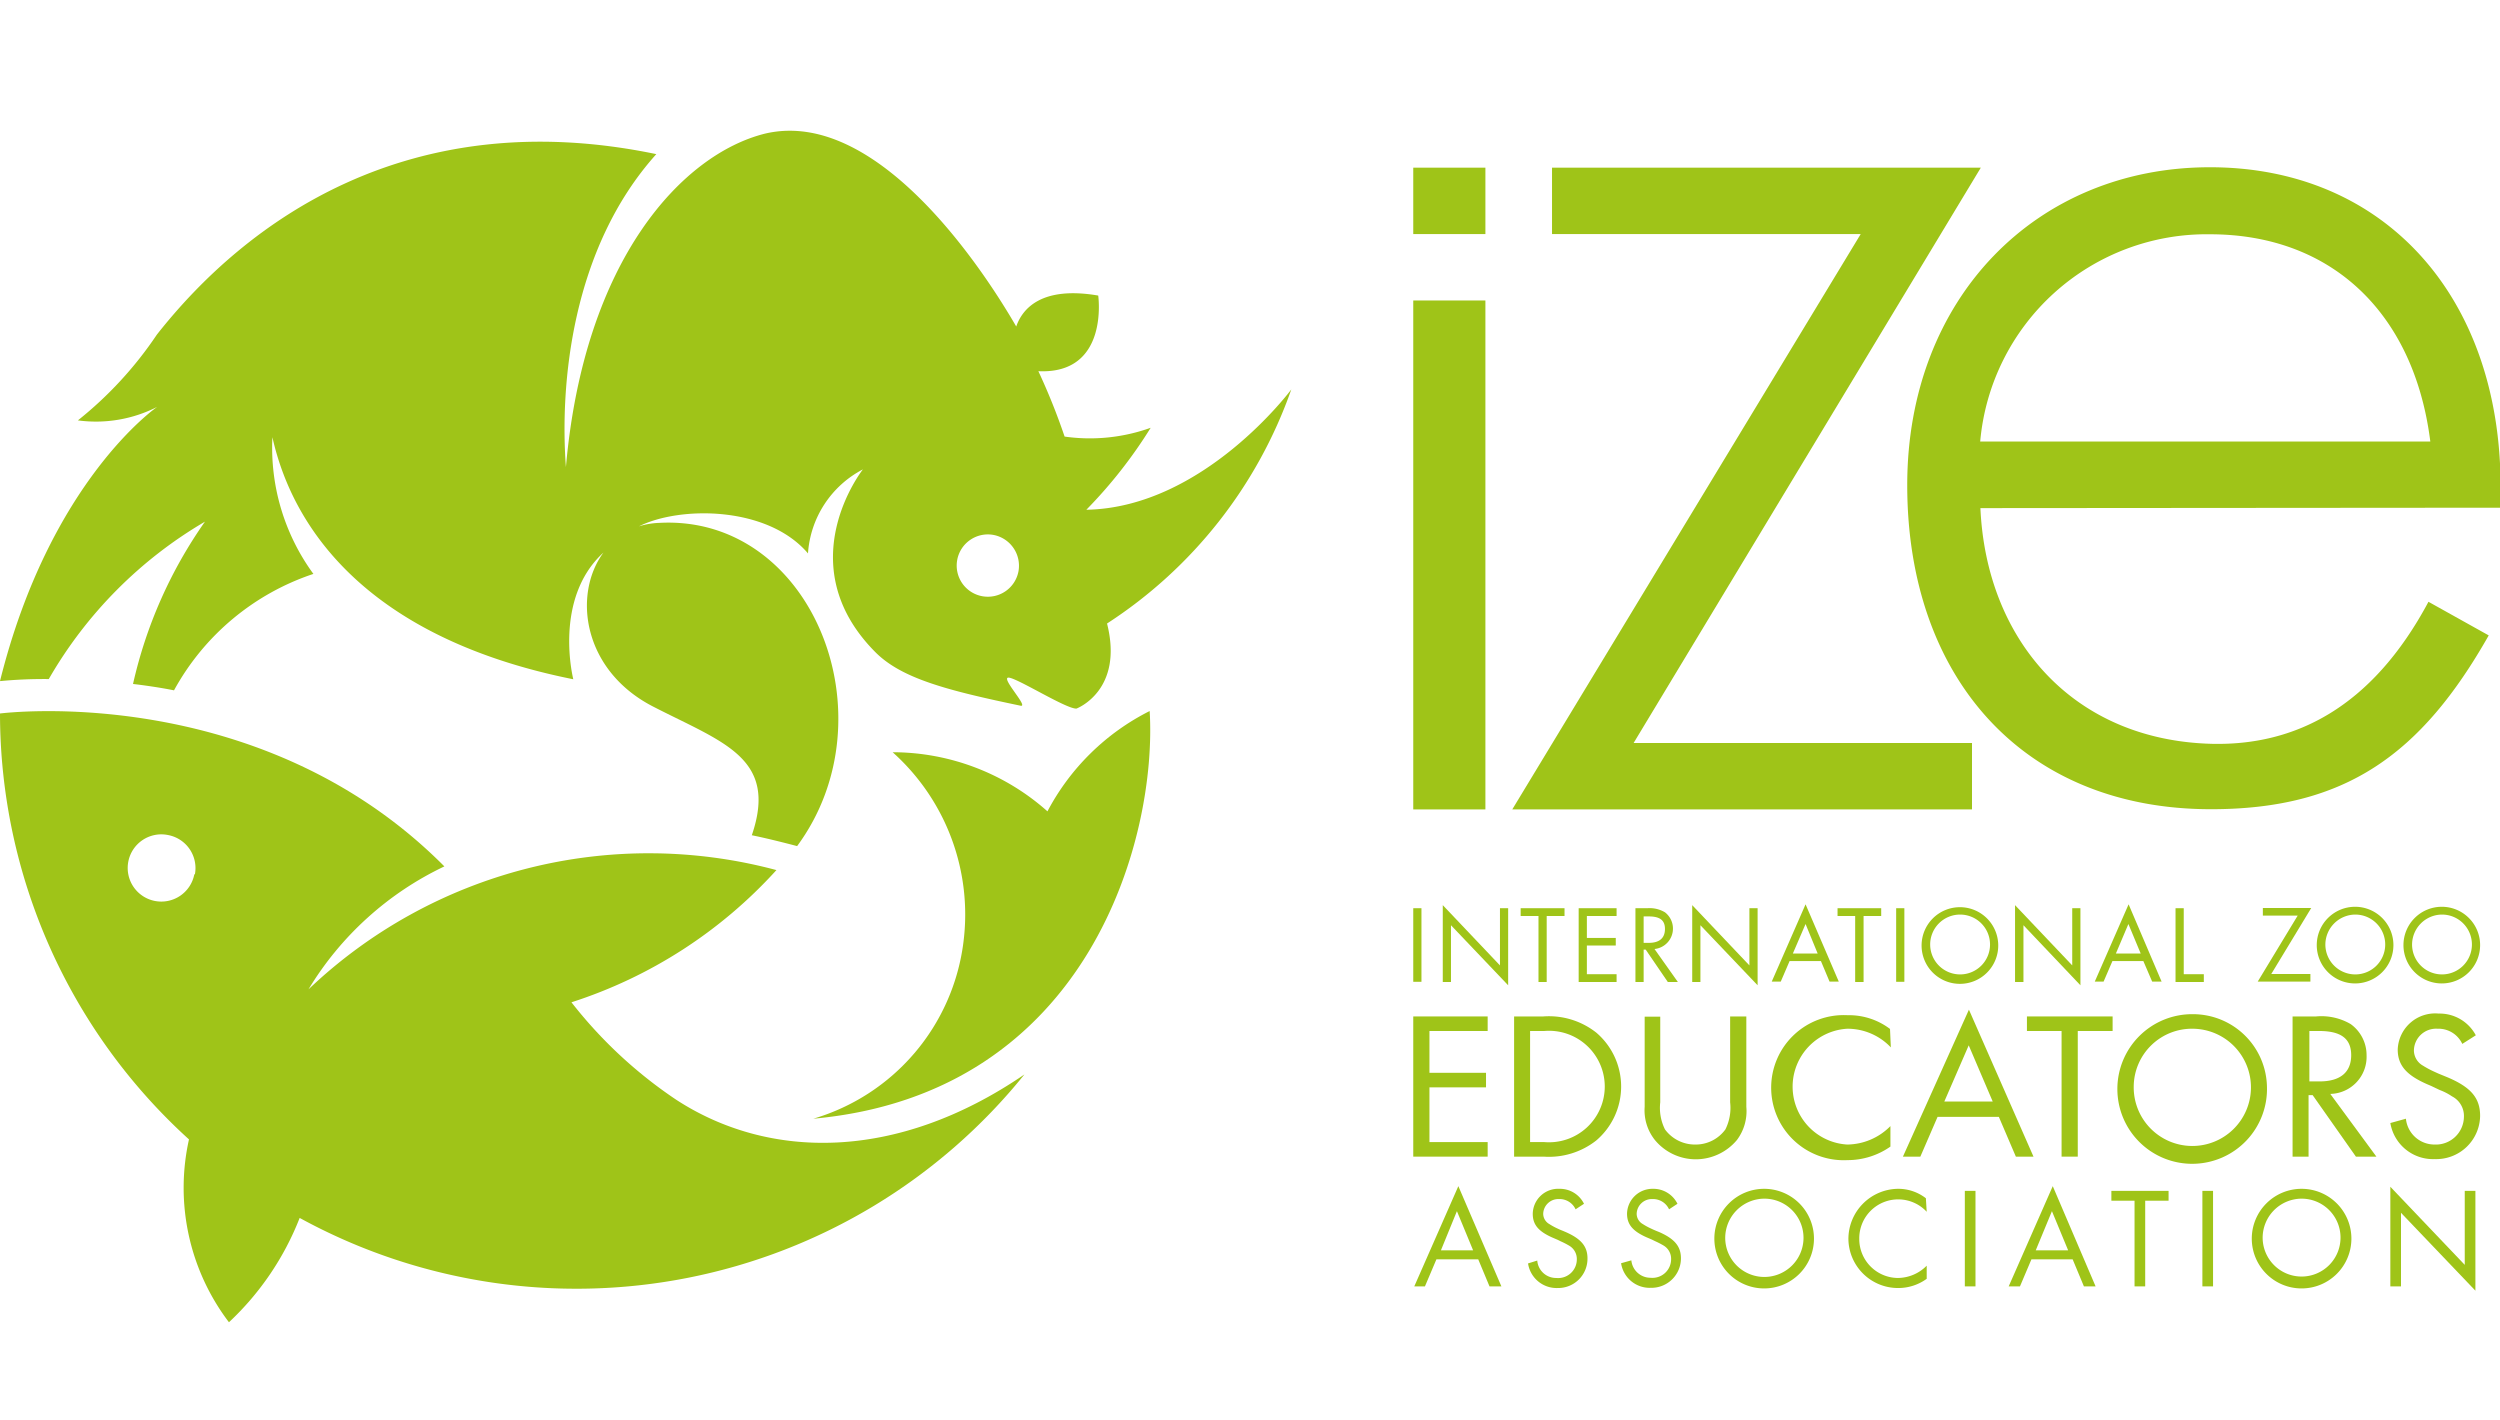
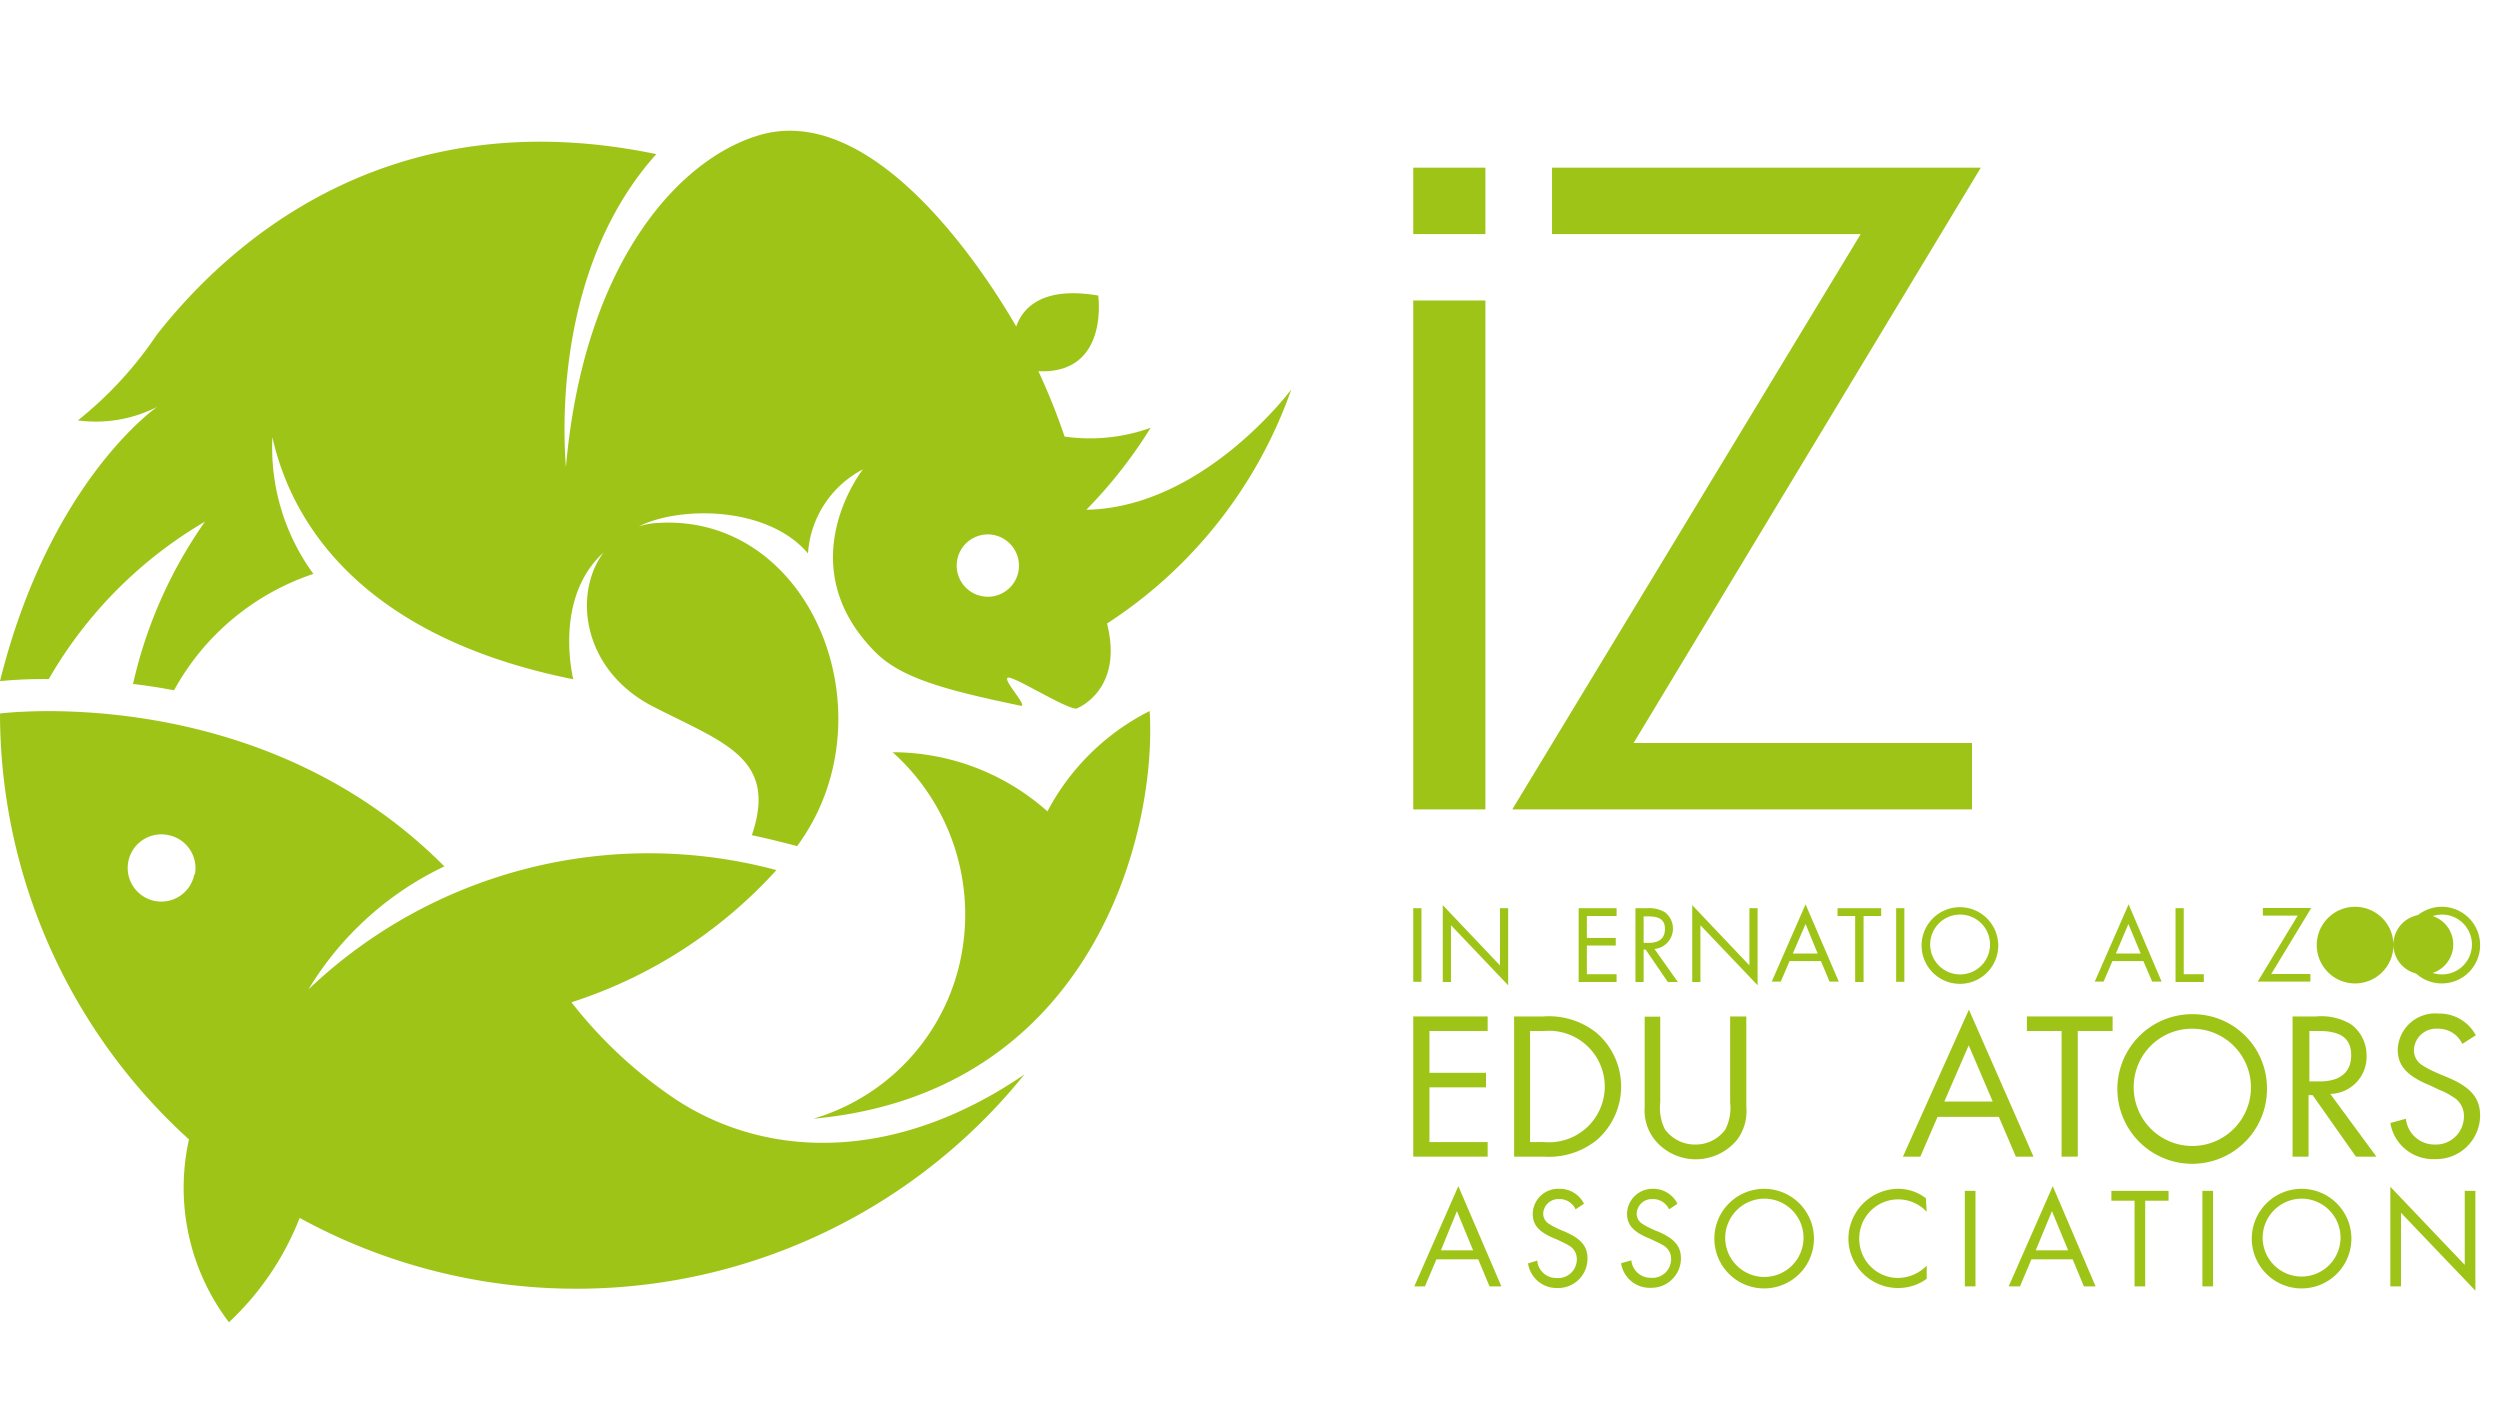
<svg xmlns="http://www.w3.org/2000/svg" viewBox="0 0 121.97 69.29">
  <defs>
    <style>.cls-1{fill:none;}.cls-2{fill:#9fc418;}</style>
  </defs>
  <title>logo-ize</title>
  <g id="Layer_2" data-name="Layer 2">
    <g id="Layer_1-2" data-name="Layer 1">
      <rect class="cls-1" width="121.97" height="69.29" />
      <path class="cls-2" d="M51.11,39.59a11.38,11.38,0,0,0-7.56-2.89A10.62,10.62,0,0,1,47,46a10.32,10.32,0,0,1-7.32,8.58c13.55-1.24,16.78-13.83,16.41-19.89a11.45,11.45,0,0,0-5,4.92" />
      <path class="cls-2" d="M33,53.66a22,22,0,0,1-5.12-4.76,23,23,0,0,0,10-6.45,24.07,24.07,0,0,0-22.83,5.82,15.53,15.53,0,0,1,6.63-6C12.64,33.17,0,34.81,0,34.81A28.09,28.09,0,0,0,9.22,55.59a10.84,10.84,0,0,0,1.95,8.92,13.89,13.89,0,0,0,3.45-5.09,28.09,28.09,0,0,0,35.36-7C43.72,56.7,37.49,56.58,33,53.66m-23.52-11A1.64,1.64,0,1,1,8.2,40.74a1.64,1.64,0,0,1,1.31,1.91" />
      <path class="cls-2" d="M63,19s-4.28,5.77-10,5.87a23.08,23.08,0,0,0,3.14-4,8.77,8.77,0,0,1-4.2.43,31.32,31.32,0,0,0-1.28-3.19c3.47.16,2.92-3.69,2.92-3.69-2.73-.47-3.69.61-4,1.51-1.31-2.27-6.62-10.74-12.26-9.41-4,1-8.82,6.1-9.71,16.27-.3-4,.26-10.65,4.41-15.27C19.93,5,12,10.8,7.65,16.33A18.56,18.56,0,0,1,3.8,20.51a6.58,6.58,0,0,0,3.87-.66S2.44,23.43,0,33.23a22.65,22.65,0,0,1,2.38-.1A21.09,21.09,0,0,1,10,25.45a22.23,22.23,0,0,0-3.51,7.92s1,.11,2,.31A12.12,12.12,0,0,1,15.29,28a10.44,10.44,0,0,1-2-6.67c1.08,4.83,5.05,9.88,14.68,11.81,0,0-1-3.92,1.47-6.18-1.51,2.06-1,5.75,2.42,7.51s6.11,2.5,4.82,6.28c.94.19,2.21.53,2.21.53,4.65-6.3.75-16.17-6.72-15.77a3.71,3.71,0,0,0-1,.17c2-1,6.28-1,8.25,1.32a5,5,0,0,1,2.68-4.1s-3.65,4.61.59,8.9c1.27,1.29,3.46,1.87,7.1,2.63.43.09-1-1.39-.58-1.37s2.84,1.55,3.31,1.51c0,0,2.32-.87,1.49-4.15A22.48,22.48,0,0,0,63,19M49.69,27.87a1.52,1.52,0,1,1-1.21-1.77,1.53,1.53,0,0,1,1.21,1.77" />
      <rect class="cls-2" x="68.95" y="14.66" width="3.52" height="24.83" />
      <rect class="cls-2" x="68.95" y="8.18" width="3.52" height="3.24" />
      <polygon class="cls-2" points="96.21 36.25 96.21 39.49 73.78 39.49 90.78 11.42 75.72 11.42 75.72 8.18 96.64 8.18 79.7 36.25 96.21 36.25" />
-       <path class="cls-2" d="M96.62,24.79c.29,6.43,4.51,11.33,11.3,11.5,4,.09,7.78-1.72,10.56-6.93L121.42,31c-3.3,5.82-7,8.48-13.55,8.48-9.21,0-14.82-6.47-14.82-15.81,0-9.12,6.29-15.51,14.77-15.51S122,14.43,122,23.77v1Zm21.95-3.25c-.79-6.28-4.83-10.11-10.75-10.11A11.09,11.09,0,0,0,96.61,21.54Z" />
      <path class="cls-2" d="M70.08,61.44l-.56,1.32H69l2.15-4.89,2.1,4.89h-.58l-.55-1.32Zm1-2.35L70.3,61h1.57Z" />
      <path class="cls-2" d="M76.87,59a.86.86,0,0,0-.81-.5.74.74,0,0,0-.77.72.58.58,0,0,0,.3.5,3.07,3.07,0,0,0,.36.2l.15.07.15.06.14.06c.75.33,1.06.7,1.06,1.28A1.43,1.43,0,0,1,76,62.84a1.41,1.41,0,0,1-1.45-1.2L75,61.5a.92.92,0,0,0,.93.85.91.91,0,0,0,1-.91.75.75,0,0,0-.38-.67,3.87,3.87,0,0,0-.41-.21L76,60.49l-.14-.06-.14-.06c-.67-.3-.94-.63-.94-1.15A1.24,1.24,0,0,1,76.08,58a1.31,1.31,0,0,1,1.2.73Z" />
      <path class="cls-2" d="M81.43,59a.86.86,0,0,0-.81-.5.74.74,0,0,0-.77.72.58.58,0,0,0,.3.5,3.07,3.07,0,0,0,.36.2l.15.07.14.06.15.06c.75.33,1.06.7,1.06,1.28a1.44,1.44,0,0,1-1.47,1.44,1.41,1.41,0,0,1-1.45-1.2l.5-.14a.94.94,0,0,0,.94.85.91.91,0,0,0,1-.91.75.75,0,0,0-.38-.67,3.87,3.87,0,0,0-.41-.21l-.14-.07-.14-.06-.14-.06c-.67-.3-.94-.63-.94-1.15A1.24,1.24,0,0,1,80.64,58a1.31,1.31,0,0,1,1.2.73Z" />
      <path class="cls-2" d="M88.5,60.43A2.43,2.43,0,1,1,86.08,58a2.43,2.43,0,0,1,2.42,2.41m-4.33,0a1.91,1.91,0,1,0,1.91-1.93,1.92,1.92,0,0,0-1.91,1.93" />
      <path class="cls-2" d="M94,59.12a1.9,1.9,0,0,0-3.29,1.31,1.9,1.9,0,0,0,1.89,1.92,2,2,0,0,0,1.4-.6v.64a2.35,2.35,0,0,1-1.39.45,2.42,2.42,0,0,1-2.43-2.39A2.45,2.45,0,0,1,92.58,58a2.2,2.2,0,0,1,1.38.46Z" />
      <rect class="cls-2" x="95.86" y="58.1" width="0.52" height="4.66" />
      <path class="cls-2" d="M99.11,61.44l-.56,1.32H98l2.15-4.89,2.09,4.89h-.57l-.55-1.32Zm1-2.35L99.32,61h1.58Z" />
      <polygon class="cls-2" points="104.66 62.76 104.14 62.76 104.14 58.58 103.01 58.58 103.01 58.1 105.8 58.1 105.8 58.58 104.66 58.58 104.66 62.76" />
      <rect class="cls-2" x="107.45" y="58.1" width="0.52" height="4.66" />
      <path class="cls-2" d="M114.72,60.43A2.43,2.43,0,1,1,112.3,58a2.43,2.43,0,0,1,2.42,2.41m-4.33,0a1.9,1.9,0,1,0,1.9-1.93,1.91,1.91,0,0,0-1.9,1.93" />
      <polygon class="cls-2" points="116.62 57.9 120.25 61.71 120.25 58.1 120.77 58.1 120.77 62.97 117.14 59.17 117.14 62.76 116.62 62.76 116.62 57.9" />
      <rect class="cls-2" x="68.95" y="44.31" width="0.4" height="3.59" />
      <polygon class="cls-2" points="70.39 44.16 73.18 47.1 73.18 44.31 73.58 44.31 73.58 48.07 70.79 45.14 70.79 47.91 70.39 47.91 70.39 44.16" />
-       <polygon class="cls-2" points="75.46 47.91 75.06 47.91 75.06 44.69 74.19 44.69 74.19 44.31 76.33 44.31 76.33 44.69 75.46 44.69 75.46 47.91" />
      <polygon class="cls-2" points="77.42 44.69 77.42 45.76 78.83 45.76 78.83 46.13 77.42 46.13 77.42 47.53 78.87 47.53 78.87 47.91 77.02 47.91 77.02 44.31 78.87 44.31 78.87 44.69 77.42 44.69" />
      <path class="cls-2" d="M81.86,47.91h-.49l-1.08-1.58h-.1v1.58h-.4v-3.6h.58a1.46,1.46,0,0,1,.86.2,1,1,0,0,1,.39.79,1,1,0,0,1-.9,1ZM80.44,46c.52,0,.79-.23.79-.68s-.28-.61-.8-.61h-.24V46Z" />
      <polygon class="cls-2" points="82.56 44.16 85.35 47.1 85.35 44.31 85.75 44.31 85.75 48.07 82.96 45.14 82.96 47.91 82.56 47.91 82.56 44.16" />
      <path class="cls-2" d="M87.31,46.89l-.43,1h-.44l1.65-3.77,1.62,3.77h-.45l-.42-1Zm.78-1.81-.62,1.44h1.21Z" />
      <polygon class="cls-2" points="90.92 47.91 90.51 47.91 90.51 44.69 89.65 44.69 89.65 44.31 91.78 44.31 91.78 44.69 90.92 44.69 90.92 47.91" />
      <rect class="cls-2" x="92.51" y="44.31" width="0.4" height="3.59" />
      <path class="cls-2" d="M97.49,46.11a1.87,1.87,0,1,1-1.86-1.85,1.87,1.87,0,0,1,1.86,1.85m-3.32,0a1.46,1.46,0,1,0,1.46-1.49,1.46,1.46,0,0,0-1.46,1.49" />
-       <polygon class="cls-2" points="98.31 44.16 101.1 47.1 101.1 44.31 101.5 44.31 101.5 48.07 98.72 45.14 98.72 47.91 98.31 47.91 98.31 44.16" />
      <path class="cls-2" d="M103.06,46.89l-.43,1h-.43l1.65-3.77,1.61,3.77H105l-.43-1Zm.78-1.81-.61,1.44h1.21Z" />
      <polygon class="cls-2" points="106.54 47.53 107.52 47.53 107.52 47.91 106.14 47.91 106.14 44.31 106.54 44.31 106.54 47.53" />
      <polygon class="cls-2" points="112.72 47.52 112.72 47.89 110.15 47.89 112.1 44.67 110.4 44.67 110.4 44.3 112.76 44.3 110.81 47.52 112.72 47.52" />
-       <path class="cls-2" d="M116.77,46.1a1.87,1.87,0,1,1-1.86-1.86,1.87,1.87,0,0,1,1.86,1.86m-3.32,0a1.46,1.46,0,1,0,1.46-1.48,1.47,1.47,0,0,0-1.46,1.48" />
+       <path class="cls-2" d="M116.77,46.1a1.87,1.87,0,1,1-1.86-1.86,1.87,1.87,0,0,1,1.86,1.86a1.46,1.46,0,1,0,1.46-1.48,1.47,1.47,0,0,0-1.46,1.48" />
      <path class="cls-2" d="M121,46.1a1.87,1.87,0,1,1-1.86-1.86A1.87,1.87,0,0,1,121,46.1m-3.32,0a1.46,1.46,0,1,0,1.46-1.48,1.47,1.47,0,0,0-1.46,1.48" />
      <polygon class="cls-2" points="69.74 50.3 69.74 52.34 72.5 52.34 72.5 53.05 69.74 53.05 69.74 55.72 72.58 55.72 72.58 56.43 68.95 56.43 68.95 49.59 72.58 49.59 72.58 50.3 69.74 50.3" />
      <path class="cls-2" d="M73.87,49.59H75.3a3.73,3.73,0,0,1,2.58.79,3.46,3.46,0,0,1,0,5.26,3.73,3.73,0,0,1-2.57.79H73.87Zm1.47,6.13a2.72,2.72,0,1,0,0-5.42h-.69v5.42Z" />
      <path class="cls-2" d="M81,53.78a2.36,2.36,0,0,0,.23,1.32,1.81,1.81,0,0,0,1.48.74,1.79,1.79,0,0,0,1.47-.74,2.36,2.36,0,0,0,.23-1.32V49.59h.79V54a2.34,2.34,0,0,1-.46,1.62,2.62,2.62,0,0,1-2,.94,2.59,2.59,0,0,1-2-.94A2.32,2.32,0,0,1,80.24,54v-4.4H81Z" />
-       <path class="cls-2" d="M92.25,51.1a2.91,2.91,0,0,0-2.13-.91,2.83,2.83,0,0,0,0,5.65,3,3,0,0,0,2.11-.9v1a3.64,3.64,0,0,1-2.09.66,3.54,3.54,0,1,1,0-7.07,3.32,3.32,0,0,1,2.07.67Z" />
      <path class="cls-2" d="M94.53,54.49l-.84,1.94h-.85l3.22-7.17,3.15,7.17h-.86l-.83-1.94ZM96.05,51l-1.19,2.74h2.36Z" />
      <polygon class="cls-2" points="101.37 56.43 100.58 56.43 100.58 50.3 98.89 50.3 98.89 49.59 103.07 49.59 103.07 50.3 101.37 50.3 101.37 56.43" />
      <path class="cls-2" d="M110.6,53A3.65,3.65,0,1,1,107,49.48,3.61,3.61,0,0,1,110.6,53m-6.5,0A2.86,2.86,0,1,0,107,50.19,2.84,2.84,0,0,0,104.1,53" />
      <path class="cls-2" d="M115.94,56.43h-1l-2.11-3h-.2v3h-.78V49.59H113a2.83,2.83,0,0,1,1.68.37,1.86,1.86,0,0,1,.78,1.52,1.81,1.81,0,0,1-1.77,1.89Zm-2.77-3.67c1,0,1.54-.44,1.54-1.28s-.54-1.18-1.57-1.18h-.47v2.46Z" />
      <path class="cls-2" d="M120.13,50.93a1.28,1.28,0,0,0-1.21-.74,1.08,1.08,0,0,0-1.15,1.06.86.86,0,0,0,.44.74,4.51,4.51,0,0,0,.54.29l.22.1.22.09.22.09c1.13.48,1.59,1,1.59,1.88a2.14,2.14,0,0,1-2.21,2.11,2.11,2.11,0,0,1-2.17-1.76l.76-.21a1.4,1.4,0,0,0,1.4,1.26,1.37,1.37,0,0,0,1.43-1.35,1.07,1.07,0,0,0-.58-1,2.81,2.81,0,0,0-.6-.31l-.21-.1-.21-.1-.21-.09c-1-.44-1.42-.92-1.42-1.69a1.83,1.83,0,0,1,2-1.75,2,2,0,0,1,1.81,1.06Z" />
    </g>
  </g>
</svg>